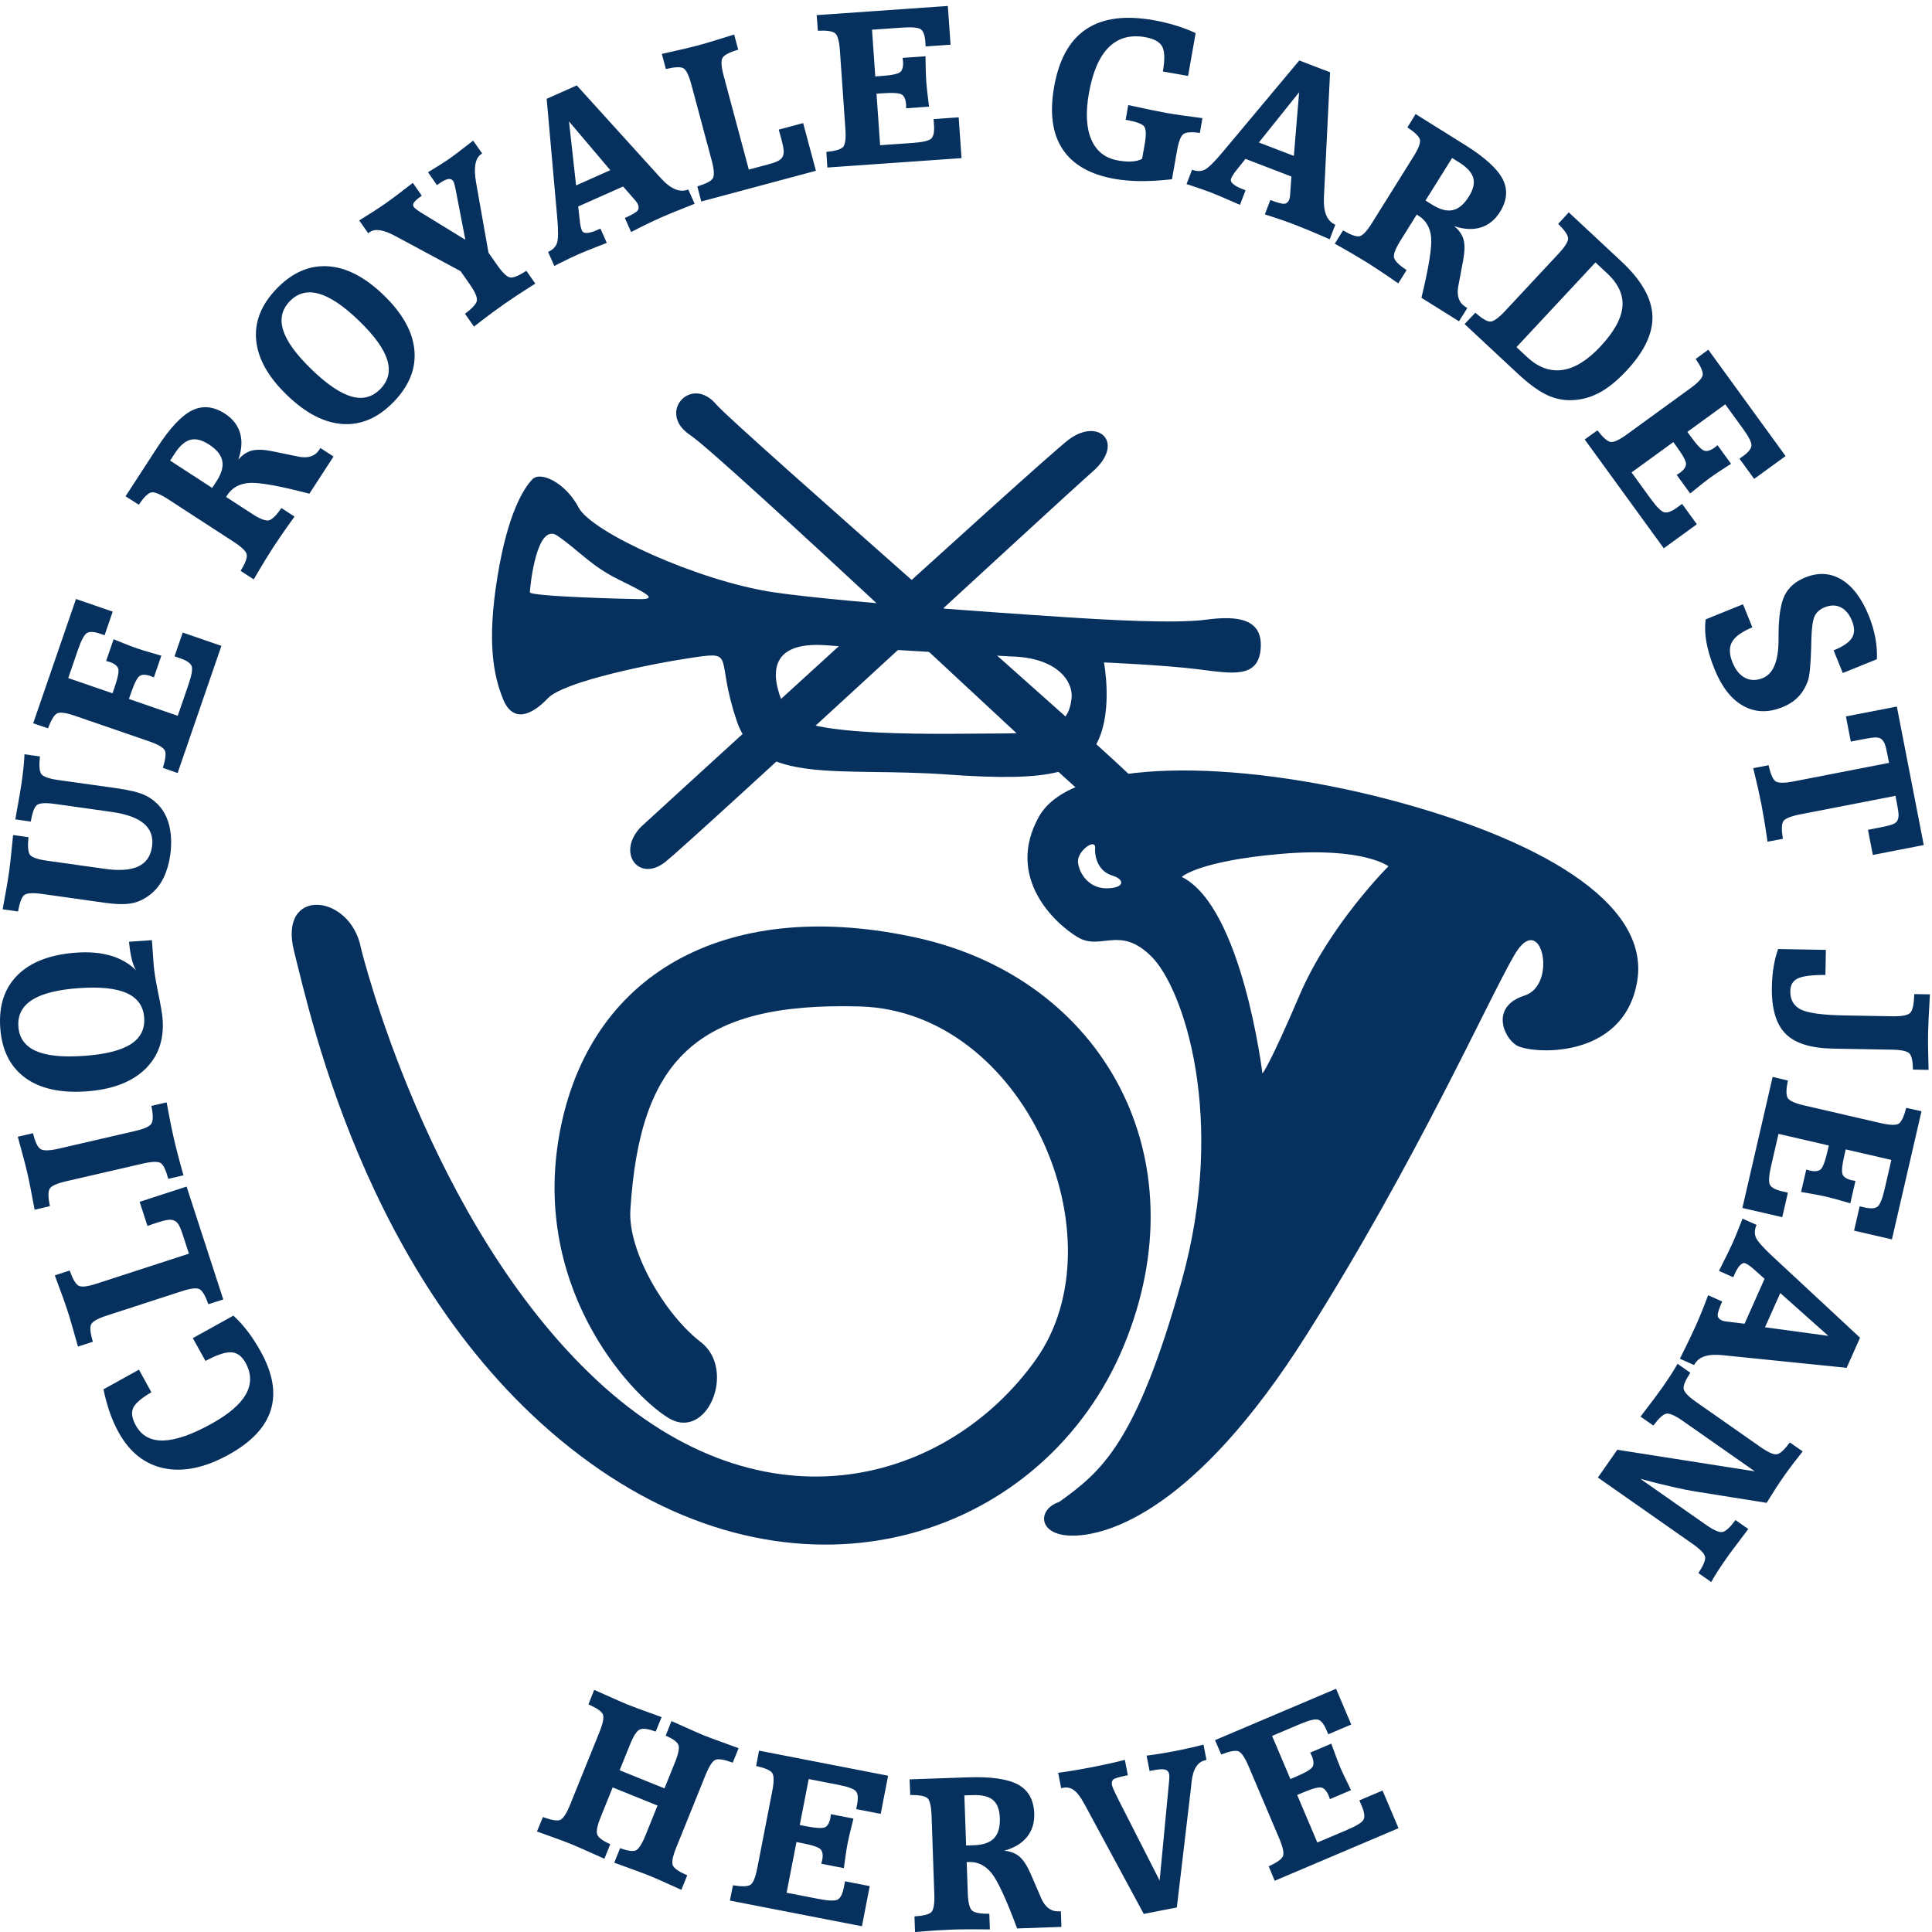
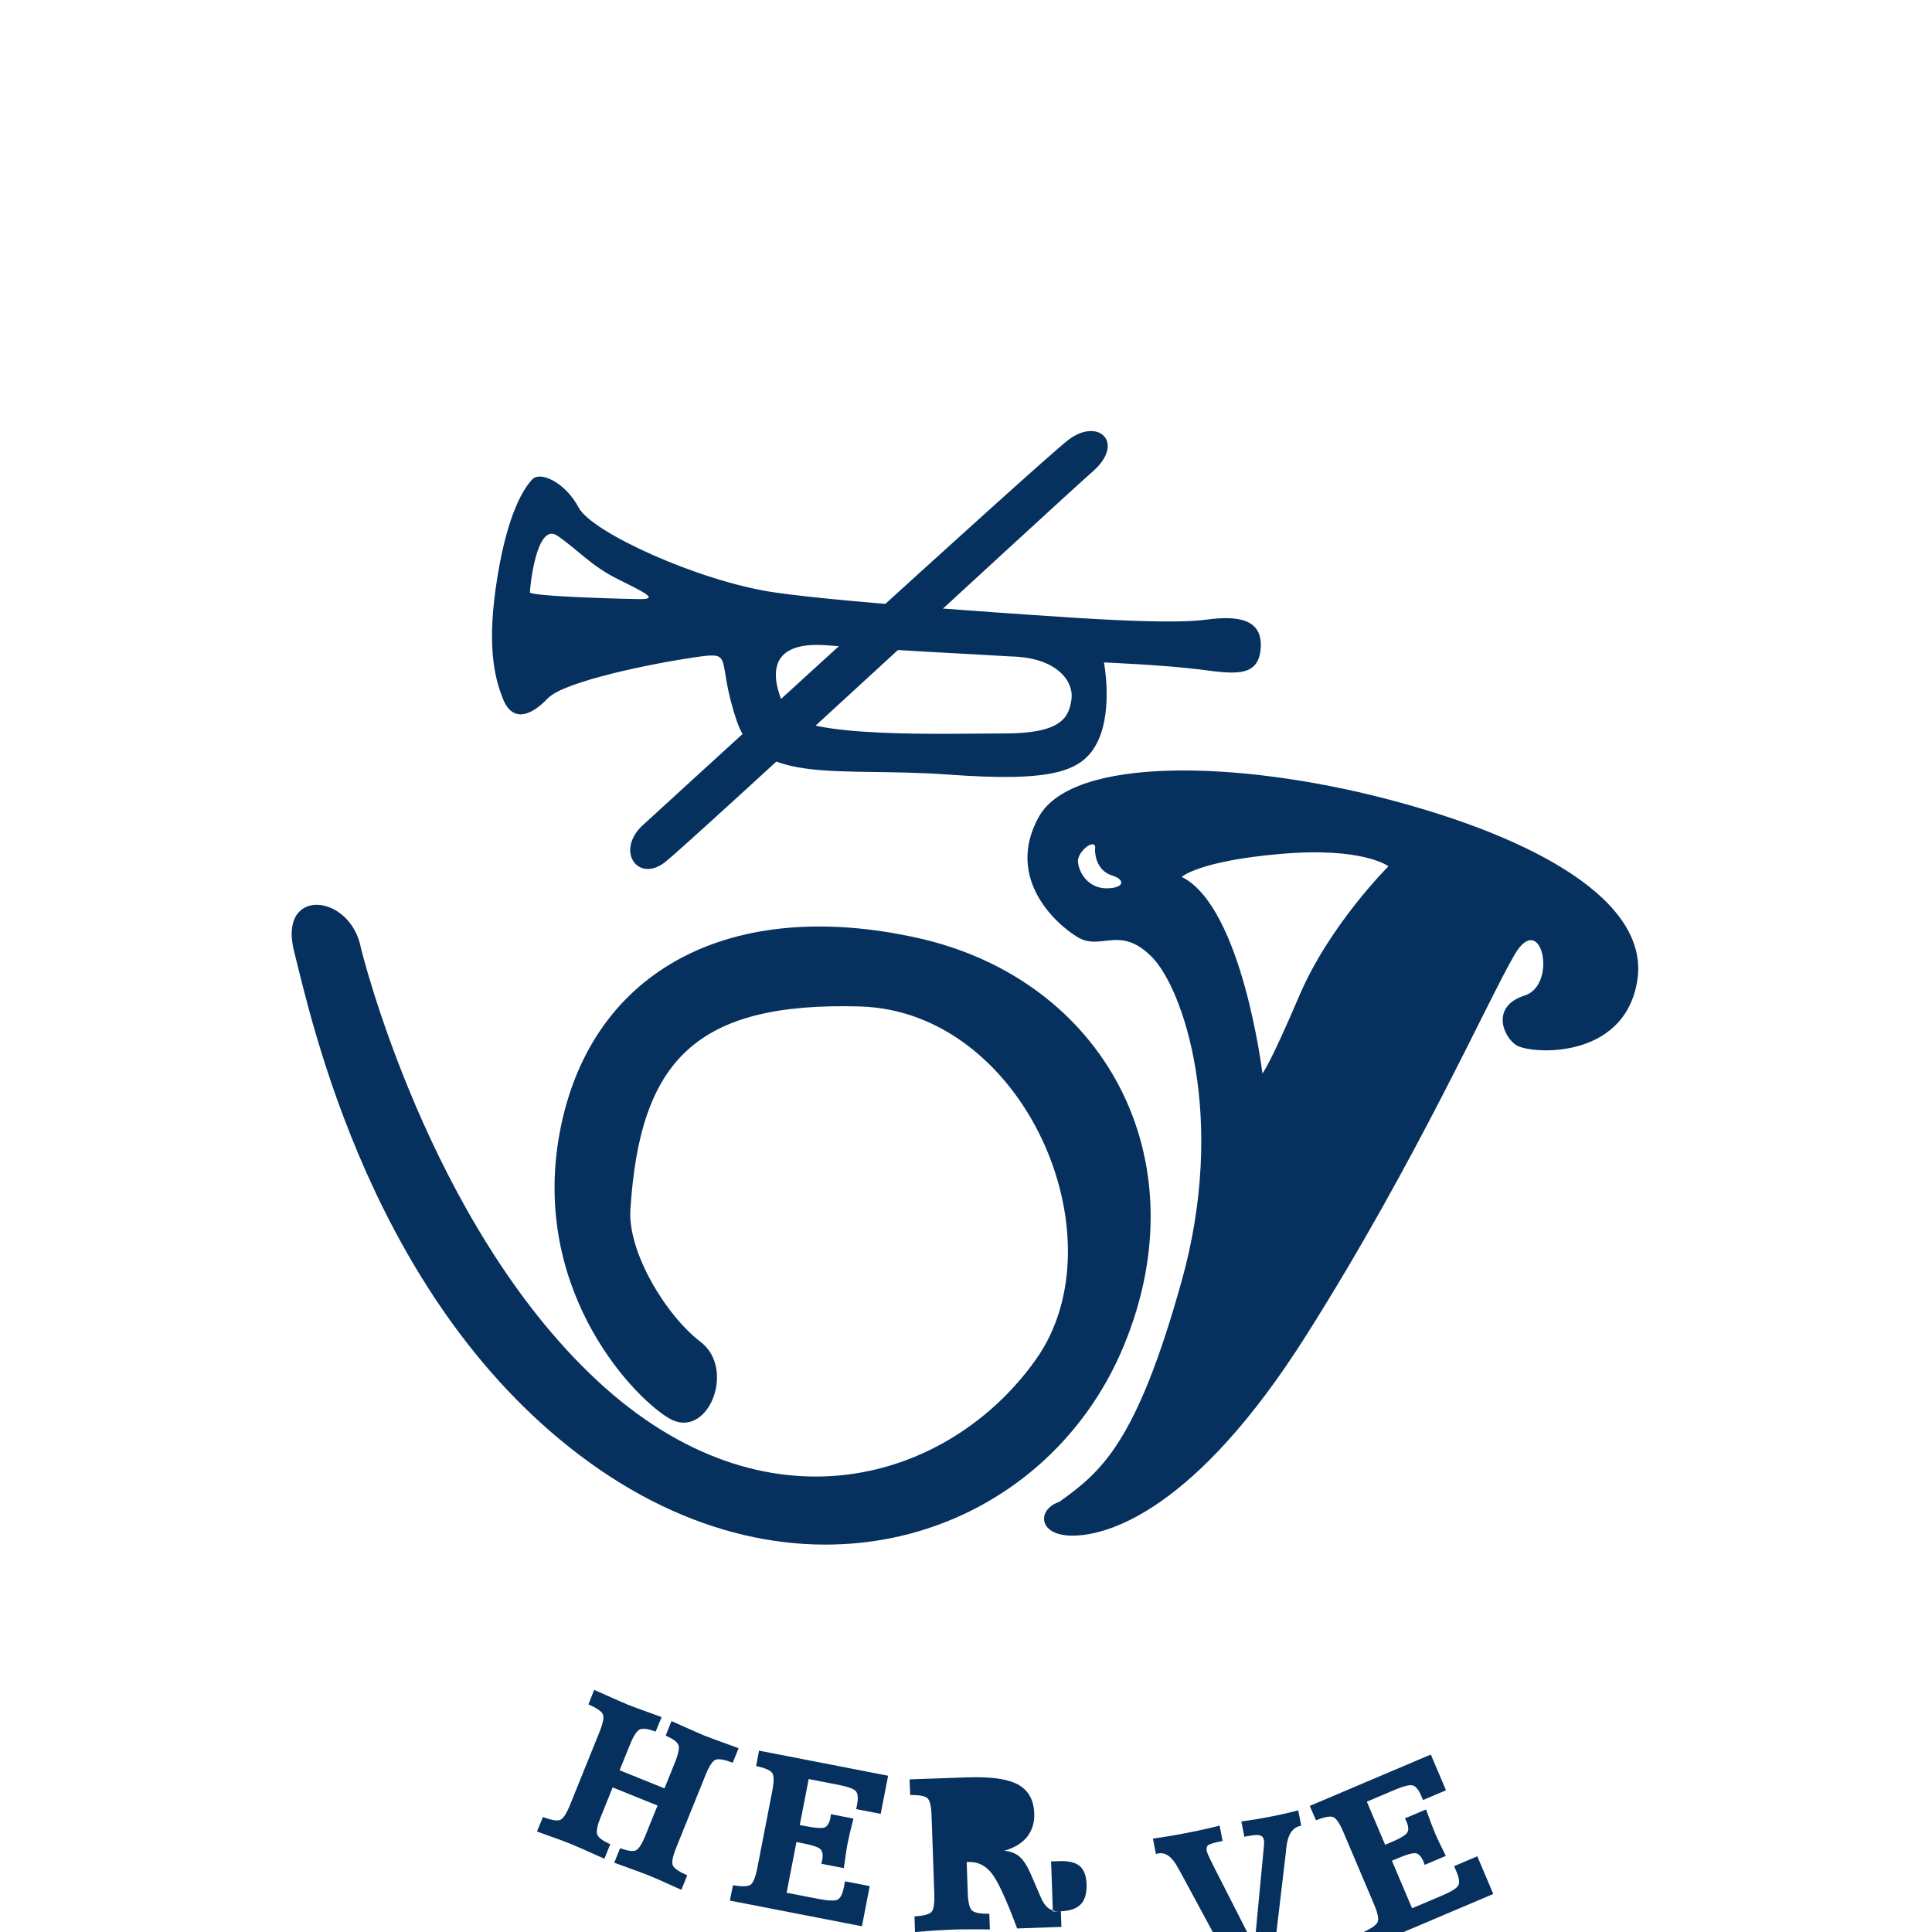
<svg xmlns="http://www.w3.org/2000/svg" xmlns:ns1="http://www.inkscape.org/namespaces/inkscape" xmlns:ns2="http://sodipodi.sourceforge.net/DTD/sodipodi-0.dtd" width="231" height="231" id="svg3286" version="1.1" ns1:version="0.48.2 r9819" ns2:docname="Nouveau document 4">
  <defs id="defs3288" />
  <ns2:namedview id="base" pagecolor="#ffffff" bordercolor="#666666" borderopacity="1.0" ns1:pageopacity="0.0" ns1:pageshadow="2" ns1:zoom="1.979899" ns1:cx="158.79479" ns1:cy="116.57054" ns1:document-units="px" ns1:current-layer="layer1" showgrid="false" ns1:window-width="1920" ns1:window-height="1028" ns1:window-x="-8" ns1:window-y="-8" ns1:window-maximized="1" />
  <g ns1:label="Calque 1" ns1:groupmode="layer" id="layer1" transform="translate(0,-821.362)">
    <path id="path3097" style="fill:#06315e;fill-opacity:1;fill-rule:evenodd;stroke:none" d="m 43.159,934.732 c 0,0 7.955,32.793 28.184,51.649 20.229,18.856 42.201,12.075 52.516,-2.473 10.314,-14.549 -1.394,-41.647 -21.032,-42.208 -19.638,-0.561 -26.333,6.459 -27.457,24.329 -0.312,4.965 4.143,12.523 8.422,15.802 4.279,3.279 0.778,11.928 -3.89,9.059 -4.668,-2.87 -16.727,-15.987 -12.837,-34.843 3.89,-18.856 20.455,-27.464 42.628,-22.545 22.173,4.919 34.005,26.234 24.67,48.779 -9.336,22.545 -37.814,32.772 -63.878,13.944 -26.064,-18.829 -33.335,-53.309 -35.319,-61.097 -1.983,-7.788 6.75,-6.969 7.994,-0.397" ns1:connector-curvature="0" />
    <path id="path3099" style="fill:#06315e;fill-opacity:1;fill-rule:evenodd;stroke:none" d="m 126.629,1000.949 c 5.023,-3.599 9.243,-6.987 14.668,-26.466 5.425,-19.479 0.201,-34.935 -3.617,-38.746 -3.818,-3.811 -6.028,-0.635 -8.841,-2.329 -2.813,-1.694 -8.64,-7.199 -4.622,-14.397 4.019,-7.199 23.71,-6.775 41.593,-2.117 17.882,4.658 31.546,12.28 29.938,21.808 -1.608,9.528 -12.86,8.681 -14.467,7.622 -1.607,-1.058 -3.014,-4.658 1.005,-5.928 4.018,-1.27 2.009,-10.375 -1.206,-4.87 -3.215,5.505 -11.654,24.56 -24.915,45.522 -13.261,20.961 -23.71,23.925 -27.929,23.925 -4.22,0 -4.22,-3.176 -1.608,-4.023 z m 14.668,-74.74 c 0,0 2.009,-1.905 11.855,-2.752 9.845,-0.847 12.859,1.482 12.859,1.482 0,0 -7.032,6.987 -10.649,15.456 -3.617,8.469 -4.42,9.316 -4.42,9.316 0,0 -2.412,-19.902 -9.645,-23.502 z m -10.371,-3.239 c 0,0.921 0.388,2.558 2.039,3.069 1.65,0.511 1.456,1.534 -0.68,1.534 -2.136,0 -3.301,-1.841 -3.398,-3.171 -0.097,-1.33 2.33,-3.069 2.039,-1.432" ns1:connector-curvature="0" />
    <path id="path3101" style="fill:#06315e;fill-opacity:1;fill-rule:evenodd;stroke:none" d="m 127.237,895.144 c 4.66,0.307 13.203,0.819 16.99,0.307 3.786,-0.512 6.795,-0.102 6.505,3.478 -0.291,3.581 -3.398,2.967 -7.476,2.455 -4.077,-0.512 -11.261,-0.819 -11.261,-0.819 0,0 1.068,5.524 -0.68,9.309 -1.748,3.785 -5.34,5.013 -18.057,4.092 -12.718,-0.921 -22.523,1.33 -25.144,-6.343 -2.622,-7.672 -0.097,-8.389 -5.048,-7.672 -4.951,0.716 -15.63,2.864 -17.572,4.91 -1.942,2.046 -4.174,2.967 -5.34,0.102 -1.165,-2.865 -1.942,-6.854 -0.679,-14.629 1.262,-7.775 3.204,-10.639 4.175,-11.662 0.971,-1.023 3.98,0.409 5.534,3.376 1.553,2.967 14.368,8.798 23.3,10.128 8.932,1.33 34.755,2.966 34.755,2.966 z m -50.677,-2.148 c -1.165,0 -13.203,-0.307 -13.203,-0.819 0,-0.512 0.776,-8.491 3.301,-6.752 2.524,1.739 3.981,3.58 7.281,5.217 3.301,1.637 4.757,2.353 2.621,2.353 z m 44.27,6.854 c 5.534,0.102 7.572,2.967 7.281,5.115 -0.291,2.148 -1.165,4.092 -7.961,4.092 -6.796,0 -24.465,0.614 -26.115,-2.66 -1.651,-3.274 -3.01,-8.491 4.854,-7.877 7.864,0.614 17.184,1.023 21.941,1.33" ns1:connector-curvature="0" />
    <path id="path3103" style="fill:#06315e;fill-opacity:1;fill-rule:evenodd;stroke:none" d="m 76.657,920.208 c 0,0 47.473,-43.477 51.065,-46.239 3.592,-2.762 6.892,0.307 2.912,3.785 -3.981,3.478 -47.861,44.092 -51.065,46.649 -3.204,2.558 -5.922,-1.125 -2.912,-4.194" ns1:connector-curvature="0" />
-     <path id="path3105" style="fill:#06315e;fill-opacity:1;fill-rule:evenodd;stroke:none" d="m 85.686,869.774 c 3.107,3.376 47.473,41.943 50.677,45.523 3.204,3.58 -4.369,2.864 -6.699,1.125 -2.33,-1.739 -43.201,-40.409 -47.182,-43.068 -3.981,-2.66 0.194,-7.263 3.204,-3.58" ns1:connector-curvature="0" />
-     <path id="path3107" style="fill:#06315e;fill-opacity:1;fill-rule:nonzero;stroke:none" d="m 12.373,987.476 4.241,-2.351 1.485,2.706 c -1.2,0.694 -1.924,1.319 -2.175,1.875 -0.251,0.557 -0.146,1.256 0.319,2.095 0.683,1.233 1.777,1.831 3.277,1.795 1.5,-0.035 3.418,-0.701 5.763,-2 2.068,-1.146 3.445,-2.327 4.124,-3.543 0.68,-1.217 0.662,-2.469 -0.054,-3.761 -0.439,-0.791 -1.008,-1.203 -1.711,-1.241 -0.703,-0.037 -1.728,0.307 -3.074,1.034 l -1.513,-2.73 4.849,-2.688 c 0.587,0.53 1.151,1.153 1.704,1.872 0.548,0.72 1.071,1.528 1.571,2.43 1.435,2.589 1.836,4.91 1.202,6.97 -0.635,2.056 -2.304,3.836 -5.004,5.332 -2.834,1.571 -5.413,2.122 -7.726,1.652 -2.317,-0.468 -4.141,-1.903 -5.473,-4.306 -0.401,-0.724 -0.75,-1.516 -1.052,-2.378 -0.301,-0.862 -0.551,-1.782 -0.752,-2.762 z m 5.257,-19.541 -0.934,-2.875 5.614,-1.824 4.386,13.499 -1.782,0.566 c -0.349,-0.985 -0.694,-1.578 -1.031,-1.785 -0.34,-0.202 -1.069,-0.122 -2.186,0.242 l -8.914,2.896 c -1.109,0.36 -1.741,0.722 -1.899,1.081 -0.153,0.358 -0.082,1.044 0.216,2.055 l -1.778,0.578 c -0.297,-1.064 -0.544,-1.93 -0.738,-2.604 -0.195,-0.673 -0.368,-1.238 -0.516,-1.694 -0.147,-0.452 -0.337,-1.007 -0.576,-1.666 -0.239,-0.659 -0.549,-1.509 -0.938,-2.553 l 1.778,-0.578 c 0.355,1.001 0.703,1.602 1.048,1.807 0.34,0.202 1.065,0.123 2.165,-0.235 l 11.042,-3.588 -0.731,-2.249 c -0.189,-0.581 -0.355,-0.987 -0.497,-1.213 -0.137,-0.224 -0.306,-0.383 -0.498,-0.477 -0.195,-0.102 -0.446,-0.136 -0.75,-0.104 -0.307,0.033 -0.751,0.146 -1.341,0.337 -0.297,0.097 -0.522,0.174 -0.68,0.23 -0.158,0.056 -0.314,0.106 -0.46,0.154 z m 4.307,-6.044 -1.822,0.42 c -0.262,-1.011 -0.554,-1.632 -0.872,-1.868 -0.321,-0.231 -1.054,-0.214 -2.199,0.05 l -9.132,2.108 c -1.136,0.262 -1.798,0.567 -1.986,0.912 -0.184,0.343 -0.173,1.034 0.036,2.066 l -1.822,0.421 c -0.203,-1.086 -0.374,-1.97 -0.508,-2.658 -0.135,-0.688 -0.259,-1.265 -0.367,-1.737 -0.106,-0.459 -0.247,-1.028 -0.427,-1.705 -0.18,-0.677 -0.416,-1.551 -0.712,-2.624 l 1.822,-0.421 c 0.242,1.007 0.53,1.633 0.869,1.874 0.333,0.241 1.068,0.233 2.194,-0.027 l 9.133,-2.109 c 1.127,-0.26 1.788,-0.569 1.983,-0.924 0.191,-0.353 0.184,-1.048 -0.025,-2.081 l 1.822,-0.421 c 0.206,1.142 0.382,2.047 0.515,2.709 0.134,0.662 0.254,1.223 0.36,1.682 0.111,0.48 0.253,1.053 0.427,1.723 0.174,0.67 0.408,1.54 0.713,2.611 z m -3.574,-25.302 c 0.06,0.86 0.245,2.03 0.554,3.511 0.309,1.481 0.485,2.533 0.529,3.155 0.173,2.478 -0.547,4.478 -2.156,5.999 -1.609,1.522 -3.937,2.386 -6.979,2.599 -3.107,0.217 -5.553,-0.331 -7.332,-1.649 -1.78,-1.319 -2.764,-3.301 -2.95,-5.957 -0.186,-2.651 0.513,-4.761 2.092,-6.318 1.578,-1.562 3.923,-2.449 7.03,-2.667 1.545,-0.108 2.913,0.018 4.111,0.372 1.198,0.359 2.197,0.936 2.991,1.736 -0.208,-0.368 -0.38,-0.829 -0.513,-1.386 -0.137,-0.552 -0.24,-1.23 -0.314,-2.021 l 2.739,-0.192 0.197,2.817 z m -8.915,2.918 c -2.535,0.177 -4.401,0.644 -5.6,1.405 -1.194,0.761 -1.746,1.825 -1.651,3.184 0.095,1.364 0.785,2.337 2.074,2.916 1.284,0.579 3.2,0.777 5.744,0.599 2.554,-0.178 4.419,-0.641 5.601,-1.388 1.177,-0.746 1.72,-1.806 1.624,-3.178 -0.096,-1.368 -0.781,-2.346 -2.061,-2.929 -1.279,-0.583 -3.187,-0.786 -5.731,-0.608 z m -7.616,-20.173 c 0.254,-1.405 0.428,-2.405 0.53,-3.004 0.103,-0.599 0.179,-1.068 0.227,-1.413 0.101,-0.715 0.179,-1.343 0.232,-1.884 0.053,-0.542 0.09,-1.038 0.105,-1.486 l 1.851,0.26 c -0.12,1.055 -0.071,1.748 0.15,2.083 0.217,0.331 0.903,0.577 2.048,0.738 l 6.954,0.977 c 1.533,0.215 2.666,0.495 3.395,0.833 0.729,0.343 1.357,0.834 1.883,1.478 0.533,0.662 0.899,1.481 1.095,2.461 0.197,0.976 0.216,2.05 0.052,3.215 -0.143,1.017 -0.407,1.919 -0.784,2.698 -0.382,0.778 -0.867,1.413 -1.449,1.902 -0.71,0.595 -1.461,0.978 -2.257,1.149 -0.797,0.175 -1.906,0.161 -3.319,-0.037 l -7.485,-1.052 c -1.155,-0.162 -1.882,-0.114 -2.182,0.144 -0.296,0.263 -0.537,0.91 -0.721,1.948 l -1.838,-0.258 c 0.201,-1.095 0.359,-1.986 0.48,-2.677 0.121,-0.691 0.212,-1.274 0.279,-1.749 0.066,-0.471 0.139,-1.052 0.213,-1.75 0.074,-0.697 0.168,-1.597 0.276,-2.705 l 1.838,0.258 c -0.11,1.048 -0.056,1.737 0.156,2.071 0.217,0.331 0.903,0.577 2.057,0.739 l 6.926,0.974 c 1.736,0.244 3.063,0.148 3.996,-0.292 0.933,-0.439 1.477,-1.228 1.638,-2.372 0.16,-1.14 -0.159,-2.055 -0.962,-2.738 -0.798,-0.687 -2.093,-1.156 -3.88,-1.407 l -6.765,-0.951 c -1.145,-0.161 -1.872,-0.113 -2.172,0.145 -0.305,0.262 -0.543,0.914 -0.718,1.962 l -1.852,-0.261 z m 19.036,-19.495 0.98,-2.846 4.625,1.592 -5.236,15.207 -1.764,-0.621 c 0.314,-0.997 0.395,-1.678 0.251,-2.047 -0.15,-0.366 -0.781,-0.741 -1.892,-1.123 l -8.861,-3.051 c -1.102,-0.38 -1.825,-0.471 -2.167,-0.279 -0.338,0.194 -0.694,0.785 -1.064,1.771 l -1.772,-0.597 5.119,-14.866 4.391,1.512 -0.972,2.822 -0.529,-0.182 c -0.714,-0.246 -1.236,-0.278 -1.56,-0.097 -0.329,0.183 -0.696,0.861 -1.101,2.037 l -1.158,3.364 5.295,1.823 0.231,-0.67 c 0.413,-1.2 0.563,-1.966 0.449,-2.293 -0.113,-0.331 -0.461,-0.594 -1.048,-0.796 -0.026,-0.009 -0.085,-0.025 -0.18,-0.049 -0.091,-0.022 -0.163,-0.042 -0.216,-0.061 l 0.894,-2.597 c 0.759,0.315 1.35,0.55 1.763,0.71 0.418,0.162 0.767,0.292 1.05,0.389 0.295,0.102 0.669,0.221 1.121,0.354 0.456,0.135 1.048,0.307 1.776,0.513 l -0.894,2.597 c -0.062,-0.021 -0.131,-0.049 -0.216,-0.088 -0.081,-0.037 -0.141,-0.062 -0.177,-0.074 -0.578,-0.199 -1.01,-0.204 -1.302,-0.013 -0.291,0.187 -0.644,0.883 -1.058,2.083 l -0.231,0.671 5.838,2.01 1.259,-3.658 c 0.41,-1.192 0.542,-1.96 0.39,-2.308 -0.153,-0.344 -0.592,-0.644 -1.324,-0.896 l -0.709,-0.244 z m 17.443,-24.91 1.568,1.018 -2.886,4.444 c -3.633,-0.946 -6.036,-1.373 -7.204,-1.286 -1.168,0.087 -2.04,0.574 -2.619,1.464 l -0.136,0.21 3.093,2.009 c 0.97,0.63 1.651,0.89 2.042,0.785 0.387,-0.108 0.883,-0.597 1.479,-1.465 l 1.568,1.018 c -0.678,0.942 -1.208,1.697 -1.591,2.253 -0.383,0.556 -0.703,1.032 -0.96,1.427 -0.268,0.413 -0.582,0.913 -0.943,1.504 -0.361,0.591 -0.824,1.363 -1.383,2.327 l -1.568,-1.018 c 0.545,-0.891 0.789,-1.533 0.738,-1.925 -0.057,-0.392 -0.578,-0.907 -1.564,-1.547 l -7.86,-5.104 c -0.978,-0.635 -1.657,-0.899 -2.036,-0.795 -0.374,0.106 -0.864,0.593 -1.46,1.461 l -1.575,-1.008 3.786,-5.829 c 1.519,-2.34 2.907,-3.817 4.168,-4.441 1.263,-0.618 2.573,-0.486 3.93,0.395 0.935,0.607 1.534,1.381 1.81,2.324 0.27,0.945 0.201,2.003 -0.216,3.176 0.481,-0.569 1.016,-0.93 1.614,-1.089 0.596,-0.155 1.413,-0.13 2.451,0.078 l 3.002,0.618 0.072,0.017 c 1.182,0.251 2.034,-0.025 2.557,-0.831 l 0.122,-0.189 z m -12.938,4.771 0.522,-0.805 c 0.601,-0.926 0.826,-1.742 0.677,-2.446 -0.149,-0.704 -0.675,-1.35 -1.578,-1.936 -0.841,-0.546 -1.581,-0.733 -2.229,-0.566 -0.65,0.17 -1.277,0.725 -1.887,1.665 l -0.534,0.823 5.029,3.266 z m 17.536,-20 c -1.828,-1.765 -3.423,-2.839 -4.791,-3.222 -1.365,-0.379 -2.525,-0.077 -3.472,0.903 -0.95,0.984 -1.211,2.148 -0.779,3.492 0.429,1.341 1.564,2.898 3.399,4.67 1.841,1.778 3.433,2.855 4.779,3.233 1.342,0.375 2.493,0.07 3.448,-0.92 0.953,-0.986 1.221,-2.15 0.798,-3.491 -0.423,-1.341 -1.548,-2.894 -3.383,-4.666 z m -8.598,8.903 c -2.241,-2.164 -3.47,-4.348 -3.68,-6.553 -0.211,-2.205 0.603,-4.263 2.453,-6.178 1.846,-1.912 3.881,-2.804 6.095,-2.673 2.216,0.128 4.445,1.277 6.686,3.441 2.247,2.17 3.476,4.36 3.682,6.571 0.208,2.208 -0.613,4.272 -2.459,6.184 -1.849,1.915 -3.878,2.801 -6.088,2.667 -2.211,-0.134 -4.44,-1.289 -6.687,-3.459 z m 24.095,-17.033 1.027,1.467 c 0.674,0.963 1.208,1.466 1.601,1.509 0.394,0.037 1.027,-0.229 1.899,-0.805 l 1.073,1.532 c -0.982,0.619 -1.751,1.118 -2.312,1.488 -0.564,0.372 -1.038,0.693 -1.431,0.968 -0.39,0.273 -0.861,0.614 -1.414,1.024 -0.553,0.41 -1.278,0.958 -2.178,1.657 l -1.073,-1.532 c 0.847,-0.627 1.317,-1.139 1.412,-1.529 0.092,-0.394 -0.192,-1.067 -0.855,-2.014 l -1.089,-1.555 -7.289,-3.924 c -0.098,-0.051 -0.234,-0.127 -0.415,-0.222 -1.451,-0.799 -2.492,-0.976 -3.122,-0.535 l -0.216,0.151 -1.073,-1.532 c 0.691,-0.427 1.287,-0.804 1.791,-1.129 0.504,-0.324 0.94,-0.619 1.312,-0.879 0.407,-0.284 0.878,-0.626 1.404,-1.023 0.525,-0.397 1.161,-0.881 1.903,-1.458 l 1.072,1.532 c -0.476,0.333 -0.783,0.6 -0.922,0.793 -0.139,0.2 -0.156,0.377 -0.046,0.533 0.158,0.226 0.61,0.552 1.358,0.985 0.264,0.162 0.469,0.286 0.61,0.375 l 4.205,2.578 -1.127,-5.837 c -0.01,-0.044 -0.028,-0.128 -0.048,-0.245 -0.101,-0.499 -0.187,-0.808 -0.273,-0.93 -0.145,-0.207 -0.352,-0.288 -0.618,-0.239 -0.265,0.043 -0.638,0.236 -1.121,0.574 l -0.205,0.144 -1.072,-1.532 c 0.597,-0.361 1.11,-0.68 1.534,-0.948 0.424,-0.268 0.794,-0.517 1.114,-0.741 0.466,-0.326 1.013,-0.738 1.636,-1.231 0.623,-0.487 0.996,-0.777 1.117,-0.862 l 1.073,1.532 -0.143,0.1 c -0.699,0.489 -0.891,1.637 -0.571,3.434 0.039,0.217 0.072,0.383 0.086,0.492 l 1.386,7.835 z m 10.473,-8.038 4.093,-1.822 -4.938,-5.83 0.846,7.652 z m -2.598,9.635 -0.749,-1.683 c 0.539,-0.24 0.892,-0.586 1.058,-1.038 0.164,-0.456 0.178,-1.458 0.041,-3.009 l -1.268,-14.258 3.599,-1.603 9.986,11.019 0.027,0.029 c 1.206,1.341 2.309,1.805 3.318,1.397 l 0.76,1.708 c -1.12,0.438 -1.983,0.786 -2.588,1.035 -0.605,0.249 -1.098,0.458 -1.478,0.627 -0.524,0.233 -1.071,0.487 -1.647,0.769 -0.573,0.28 -1.199,0.595 -1.879,0.949 l -0.749,-1.683 c 0.842,-0.374 1.344,-0.665 1.51,-0.876 0.164,-0.206 0.176,-0.472 0.03,-0.8 -0.028,-0.064 -0.078,-0.144 -0.145,-0.231 -0.065,-0.093 -0.172,-0.219 -0.319,-0.384 l -1.284,-1.475 -5.372,2.392 0.214,1.921 c 0.025,0.203 0.06,0.387 0.103,0.556 0.047,0.168 0.09,0.307 0.138,0.413 0.089,0.2 0.293,0.293 0.606,0.276 0.315,-0.013 0.733,-0.138 1.245,-0.366 l 0.353,-0.157 0.76,1.708 c -1.031,0.398 -1.797,0.703 -2.309,0.91 -0.512,0.208 -0.915,0.377 -1.21,0.508 -0.492,0.219 -1.28,0.601 -2.365,1.14 -0.171,0.086 -0.302,0.155 -0.388,0.203 z m 26.828,-16.305 2.92,-0.782 1.528,5.702 -13.71,3.674 -0.471,-1.809 c 1.001,-0.298 1.612,-0.611 1.837,-0.936 0.219,-0.329 0.177,-1.061 -0.127,-2.196 l -2.426,-9.053 c -0.302,-1.126 -0.63,-1.776 -0.981,-1.953 -0.349,-0.172 -1.038,-0.137 -2.063,0.108 l -0.484,-1.806 c 1.079,-0.241 1.956,-0.442 2.639,-0.601 0.682,-0.159 1.255,-0.303 1.718,-0.427 0.46,-0.123 1.023,-0.283 1.694,-0.487 0.671,-0.204 1.536,-0.469 2.598,-0.803 l 0.484,1.806 c -1.018,0.302 -1.637,0.617 -1.859,0.952 -0.219,0.329 -0.179,1.057 0.121,2.174 l 3.005,11.214 2.284,-0.612 c 0.591,-0.158 1.004,-0.303 1.238,-0.433 0.23,-0.124 0.398,-0.285 0.502,-0.472 0.112,-0.19 0.159,-0.439 0.143,-0.744 -0.017,-0.309 -0.107,-0.758 -0.267,-1.357 -0.081,-0.301 -0.147,-0.53 -0.194,-0.691 -0.048,-0.161 -0.09,-0.319 -0.13,-0.467 z m 18.512,-1.261 3.003,-0.21 0.341,4.879 -16.044,1.122 -0.118,-1.866 c 1.04,-0.101 1.699,-0.292 1.982,-0.569 0.278,-0.281 0.376,-1.008 0.294,-2.18 l -0.654,-9.35 c -0.081,-1.163 -0.28,-1.864 -0.59,-2.104 -0.31,-0.236 -0.994,-0.333 -2.046,-0.287 l -0.143,-1.865 15.684,-1.097 0.324,4.633 -2.978,0.208 -0.039,-0.558 c -0.052,-0.754 -0.228,-1.246 -0.52,-1.474 -0.297,-0.231 -1.064,-0.304 -2.305,-0.217 l -3.549,0.248 0.391,5.586 0.707,-0.05 c 1.266,-0.088 2.03,-0.249 2.286,-0.482 0.261,-0.233 0.367,-0.656 0.324,-1.276 -10e-4,-0.028 -0.01,-0.088 -0.025,-0.185 -0.015,-0.092 -0.025,-0.167 -0.029,-0.223 l 2.741,-0.192 c 0.006,0.822 0.021,1.457 0.035,1.9 0.014,0.448 0.032,0.82 0.053,1.118 0.022,0.312 0.058,0.702 0.112,1.17 0.054,0.473 0.127,1.085 0.222,1.835 l -2.74,0.192 c -0.005,-0.065 -0.006,-0.14 -0.004,-0.234 0.002,-0.089 0.002,-0.154 -2.5e-4,-0.192 -0.043,-0.61 -0.207,-1.01 -0.497,-1.204 -0.286,-0.195 -1.065,-0.248 -2.331,-0.16 l -0.708,0.05 0.431,6.158 3.859,-0.27 c 1.258,-0.088 2.016,-0.267 2.278,-0.543 0.257,-0.275 0.361,-0.796 0.307,-1.569 l -0.052,-0.749 z m 23.276,-1.678 c 1.29,0.284 2.268,0.49 2.938,0.627 0.674,0.138 1.22,0.243 1.647,0.319 0.535,0.094 1.151,0.193 1.846,0.292 0.694,0.099 1.507,0.209 2.439,0.326 l -0.298,1.765 c -0.956,-0.131 -1.601,-0.092 -1.935,0.118 -0.334,0.206 -0.604,0.878 -0.803,2.008 l -0.602,3.417 c -1.399,0.16 -2.654,0.232 -3.76,0.223 -1.105,-0.011 -2.134,-0.097 -3.091,-0.266 -2.931,-0.517 -5.008,-1.702 -6.232,-3.556 -1.222,-1.849 -1.559,-4.337 -1.008,-7.46 0.576,-3.265 1.851,-5.559 3.821,-6.878 1.971,-1.324 4.652,-1.685 8.043,-1.087 0.903,0.159 1.78,0.366 2.623,0.624 0.843,0.253 1.655,0.562 2.433,0.921 l -0.904,5.125 -3.015,-0.531 c 0.25,-1.419 0.227,-2.408 -0.075,-2.973 -0.3,-0.569 -0.98,-0.945 -2.042,-1.132 -1.781,-0.314 -3.237,0.092 -4.362,1.219 -1.131,1.131 -1.919,2.962 -2.367,5.501 -0.406,2.305 -0.306,4.156 0.299,5.541 0.604,1.389 1.666,2.216 3.175,2.482 0.644,0.114 1.206,0.156 1.681,0.121 0.479,-0.029 0.883,-0.138 1.208,-0.318 l 0.316,-1.791 c 0.197,-1.115 0.161,-1.818 -0.102,-2.115 -0.262,-0.297 -0.989,-0.548 -2.181,-0.759 l 0.311,-1.764 z m 15.621,4.475 4.182,1.605 0.631,-7.614 -4.813,6.009 z m -8.65,4.976 0.66,-1.72 c 0.551,0.211 1.045,0.216 1.482,0.015 0.438,-0.206 1.157,-0.905 2.156,-2.099 l 9.185,-10.979 3.679,1.412 -0.731,14.853 -10e-4,0.039 c -0.096,1.801 0.357,2.909 1.358,3.333 l -0.67,1.746 c -1.102,-0.483 -1.958,-0.847 -2.562,-1.098 -0.604,-0.252 -1.1,-0.452 -1.489,-0.601 -0.535,-0.205 -1.101,-0.413 -1.708,-0.621 -0.603,-0.207 -1.268,-0.427 -1.999,-0.657 l 0.66,-1.72 c 0.861,0.33 1.421,0.48 1.688,0.448 0.262,-0.03 0.458,-0.209 0.586,-0.544 0.025,-0.065 0.046,-0.157 0.061,-0.267 0.021,-0.112 0.034,-0.276 0.046,-0.497 l 0.135,-1.951 -5.49,-2.107 -1.207,1.51 c -0.126,0.162 -0.23,0.316 -0.32,0.467 -0.086,0.152 -0.153,0.281 -0.195,0.39 -0.079,0.205 3.8e-4,0.414 0.234,0.624 0.232,0.214 0.616,0.421 1.139,0.622 l 0.36,0.138 -0.67,1.746 c -1.01,-0.448 -1.768,-0.773 -2.276,-0.989 -0.508,-0.215 -0.913,-0.381 -1.215,-0.496 -0.503,-0.194 -1.33,-0.481 -2.478,-0.866 -0.182,-0.06 -0.324,-0.104 -0.418,-0.131 z m 33.57,14.819 -0.991,1.586 -4.494,-2.808 c 0.883,-3.649 1.268,-6.059 1.16,-7.226 -0.107,-1.166 -0.609,-2.03 -1.509,-2.592 l -0.213,-0.133 -1.954,3.128 c -0.613,0.981 -0.861,1.667 -0.749,2.056 0.115,0.385 0.612,0.872 1.49,1.454 l -0.991,1.586 c -0.954,-0.662 -1.718,-1.178 -2.28,-1.551 -0.563,-0.373 -1.044,-0.685 -1.444,-0.935 -0.417,-0.261 -0.923,-0.566 -1.52,-0.917 -0.597,-0.351 -1.378,-0.8 -2.351,-1.343 l 0.991,-1.586 c 0.9,0.53 1.546,0.763 1.938,0.705 0.391,-0.064 0.897,-0.594 1.52,-1.591 l 4.967,-7.948 c 0.617,-0.989 0.87,-1.673 0.759,-2.049 -0.113,-0.373 -0.608,-0.853 -1.487,-1.435 l 0.98,-1.592 5.895,3.683 c 2.366,1.478 3.868,2.84 4.513,4.09 0.639,1.252 0.53,2.564 -0.327,3.936 -0.59,0.945 -1.354,1.557 -2.293,1.85 -0.94,0.287 -1.999,0.235 -3.179,-0.161 0.577,0.471 0.948,0.999 1.117,1.594 0.165,0.593 0.155,1.411 -0.036,2.452 l -0.565,3.012 -0.016,0.073 c -0.231,1.187 0.061,2.034 0.875,2.543 l 0.191,0.119 z m -4.996,-12.853 0.814,0.508 c 0.936,0.585 1.756,0.795 2.458,0.634 0.702,-0.161 1.338,-0.698 1.909,-1.612 0.531,-0.85 0.705,-1.594 0.527,-2.238 -0.182,-0.647 -0.747,-1.264 -1.698,-1.858 l -0.832,-0.52 -3.178,5.085 z m 10.877,17.529 1.254,1.17 c 1.341,1.251 2.751,1.769 4.236,1.559 1.481,-0.212 2.999,-1.149 4.551,-2.813 1.615,-1.732 2.491,-3.307 2.624,-4.726 0.133,-1.419 -0.476,-2.758 -1.821,-4.012 l -1.4,-1.306 -9.445,10.128 z m -6.206,-2.759 1.284,-1.359 c 0.783,0.692 1.373,1.044 1.768,1.062 0.396,0.011 0.994,-0.412 1.796,-1.271 l 6.392,-6.854 c 0.795,-0.853 1.173,-1.476 1.137,-1.867 -0.039,-0.387 -0.434,-0.954 -1.185,-1.692 l 1.266,-1.376 6.285,5.861 c 2.379,2.218 3.615,4.372 3.713,6.459 0.098,2.093 -0.933,4.294 -3.095,6.613 -1.142,1.224 -2.257,2.122 -3.344,2.683 -1.086,0.562 -2.226,0.844 -3.429,0.845 -0.999,-3.7e-4 -1.978,-0.238 -2.93,-0.718 -0.955,-0.477 -2.078,-1.32 -3.37,-2.525 l -6.285,-5.861 z m 26.005,21.5 1.77,2.435 -3.957,2.875 -9.454,-13.012 1.52,-1.089 c 0.636,0.828 1.148,1.286 1.532,1.379 0.386,0.087 1.054,-0.214 2.005,-0.905 l 7.582,-5.509 c 0.943,-0.685 1.433,-1.225 1.472,-1.615 0.035,-0.388 -0.244,-1.019 -0.841,-1.887 l 1.506,-1.109 9.241,12.72 -3.757,2.73 -1.754,-2.415 0.453,-0.329 c 0.611,-0.444 0.936,-0.853 0.974,-1.222 0.039,-0.375 -0.306,-1.064 -1.038,-2.07 l -2.091,-2.878 -4.53,3.291 0.417,0.574 c 0.746,1.027 1.287,1.589 1.62,1.683 0.336,0.097 0.751,-0.036 1.253,-0.402 0.023,-0.016 0.069,-0.055 0.144,-0.12 0.07,-0.062 0.128,-0.109 0.173,-0.142 l 1.615,2.223 c -0.694,0.441 -1.225,0.79 -1.593,1.036 -0.372,0.249 -0.678,0.462 -0.92,0.637 -0.253,0.184 -0.565,0.421 -0.933,0.715 -0.372,0.297 -0.853,0.682 -1.439,1.161 l -1.615,-2.222 c 0.053,-0.039 0.116,-0.079 0.197,-0.127 0.076,-0.045 0.131,-0.08 0.162,-0.102 0.494,-0.359 0.746,-0.71 0.758,-1.059 0.013,-0.346 -0.354,-1.034 -1.1,-2.061 l -0.417,-0.574 -4.994,3.629 2.273,3.13 c 0.742,1.02 1.295,1.568 1.667,1.644 0.37,0.072 0.867,-0.116 1.494,-0.571 l 0.607,-0.441 z m 2.826,13.805 4.461,-1.803 1.113,2.756 c -1.26,0.528 -2.07,1.112 -2.43,1.752 -0.359,0.644 -0.34,1.461 0.06,2.453 0.36,0.89 0.859,1.503 1.501,1.835 0.642,0.331 1.345,0.341 2.114,0.03 1.258,-0.508 1.888,-2.036 1.888,-4.587 -0.002,-0.292 7.5e-4,-0.522 0.005,-0.685 0.011,-2.125 0.258,-3.667 0.732,-4.623 0.474,-0.956 1.288,-1.665 2.443,-2.132 1.574,-0.636 3.021,-0.552 4.356,0.251 1.331,0.804 2.418,2.251 3.263,4.342 0.358,0.886 0.613,1.754 0.773,2.61 0.158,0.852 0.221,1.705 0.189,2.57 l -4.081,1.649 -1.095,-2.708 c 1.124,-0.454 1.854,-0.951 2.188,-1.493 0.339,-0.544 0.341,-1.223 0.011,-2.038 -0.32,-0.791 -0.77,-1.333 -1.347,-1.617 -0.577,-0.284 -1.212,-0.288 -1.905,-0.009 -0.575,0.233 -0.974,0.577 -1.202,1.031 -0.229,0.454 -0.366,1.398 -0.407,2.825 -0.002,0.207 -0.011,0.495 -0.017,0.868 -0.059,2.167 -0.194,3.541 -0.411,4.123 -0.283,0.755 -0.666,1.387 -1.154,1.886 -0.485,0.503 -1.112,0.907 -1.881,1.218 -1.703,0.689 -3.269,0.634 -4.693,-0.164 -1.422,-0.795 -2.563,-2.262 -3.424,-4.392 -0.47,-1.165 -0.797,-2.247 -0.97,-3.235 -0.173,-0.988 -0.197,-1.894 -0.079,-2.711 z m 17.348,14.616 -0.584,-3.005 6.088,-1.183 3.219,16.559 -6.087,1.183 -0.584,-3.005 1.583,-0.308 c 0.632,-0.123 1.085,-0.237 1.349,-0.344 0.269,-0.108 0.449,-0.234 0.54,-0.377 0.114,-0.174 0.175,-0.393 0.185,-0.659 0.011,-0.262 -0.047,-0.705 -0.167,-1.322 l -0.074,-0.379 -0.13,-0.671 -11.397,2.215 c -1.153,0.224 -1.83,0.507 -2.029,0.849 -0.194,0.345 -0.208,1.035 -0.034,2.074 l -1.838,0.344 c -0.157,-1.102 -0.297,-1.992 -0.411,-2.675 -0.114,-0.683 -0.217,-1.264 -0.31,-1.744 -0.092,-0.475 -0.214,-1.048 -0.363,-1.724 -0.151,-0.676 -0.355,-1.557 -0.624,-2.647 l 1.835,-0.357 c 0.227,1.02 0.497,1.655 0.807,1.902 0.314,0.246 1.048,0.259 2.201,0.035 l 11.397,-2.216 -0.204,-1.05 c -0.12,-0.617 -0.232,-1.049 -0.341,-1.288 -0.109,-0.243 -0.248,-0.423 -0.418,-0.541 -0.149,-0.105 -0.368,-0.158 -0.649,-0.159 -0.285,-0.001 -0.743,0.062 -1.375,0.185 l -1.583,0.308 z m -8.688,24.804 5.706,0.1 -0.052,2.997 c -1.609,-0.002 -2.712,0.135 -3.3,0.414 -0.588,0.283 -0.885,0.782 -0.898,1.504 -0.018,1.044 0.398,1.782 1.253,2.213 0.85,0.426 2.591,0.665 5.211,0.711 l 5.739,0.1 c 1.175,0.021 1.895,-0.128 2.167,-0.446 0.271,-0.322 0.419,-1.054 0.449,-2.209 l 1.87,0.033 c -0.08,1.349 -0.13,2.363 -0.161,3.038 -0.03,0.678 -0.049,1.222 -0.056,1.638 -0.009,0.505 -0.01,1.1 0.001,1.788 0.011,0.692 0.029,1.546 0.058,2.566 l -1.869,-0.033 c -0.011,-0.981 -0.145,-1.617 -0.405,-1.909 -0.256,-0.297 -0.967,-0.454 -2.123,-0.474 l -7.021,-0.123 c -2.662,-0.046 -4.554,-0.64 -5.687,-1.785 -1.132,-1.145 -1.678,-3.002 -1.633,-5.57 0.015,-0.871 0.085,-1.689 0.215,-2.459 0.125,-0.771 0.305,-1.468 0.536,-2.093 z m 1.168,29.126 -0.677,2.933 -4.766,-1.1 3.618,-15.671 1.819,0.433 c -0.208,1.024 -0.218,1.71 -0.036,2.062 0.188,0.348 0.854,0.654 1.999,0.919 l 9.132,2.108 c 1.136,0.262 1.865,0.278 2.185,0.051 0.316,-0.228 0.608,-0.853 0.873,-1.873 l 1.825,0.409 -3.537,15.319 -4.525,-1.045 0.671,-2.908 0.545,0.126 c 0.736,0.17 1.258,0.147 1.561,-0.066 0.308,-0.216 0.602,-0.929 0.882,-2.141 l 0.8,-3.467 -5.456,-1.26 -0.16,0.691 c -0.286,1.237 -0.355,2.014 -0.207,2.327 0.147,0.317 0.521,0.543 1.125,0.682 0.028,0.006 0.087,0.016 0.185,0.03 0.093,0.013 0.167,0.025 0.221,0.038 l -0.618,2.677 c -0.788,-0.234 -1.399,-0.406 -1.827,-0.522 -0.433,-0.117 -0.794,-0.209 -1.085,-0.276 -0.304,-0.071 -0.688,-0.15 -1.152,-0.236 -0.468,-0.086 -1.074,-0.196 -1.82,-0.324 l 0.618,-2.677 c 0.064,0.015 0.135,0.036 0.224,0.065 0.084,0.028 0.147,0.047 0.184,0.055 0.595,0.138 1.025,0.097 1.296,-0.123 0.27,-0.217 0.548,-0.946 0.834,-2.182 l 0.159,-0.691 -6.016,-1.389 -0.87,3.769 c -0.284,1.229 -0.334,2.006 -0.147,2.336 0.188,0.327 0.656,0.579 1.41,0.753 l 0.731,0.169 z m -0.915,12.006 -1.822,4.092 7.571,1.028 -5.749,-5.12 z m -4.516,-8.899 1.683,0.749 c -0.24,0.539 -0.271,1.033 -0.092,1.479 0.183,0.449 0.843,1.203 1.983,2.264 l 10.482,9.747 -1.603,3.599 -14.794,-1.507 -0.039,-0.004 c -1.794,-0.19 -2.924,0.204 -3.4,1.182 l -1.708,-0.76 c 0.54,-1.075 0.948,-1.911 1.231,-2.501 0.283,-0.59 0.509,-1.075 0.678,-1.455 0.233,-0.523 0.469,-1.078 0.709,-1.673 0.238,-0.591 0.493,-1.244 0.761,-1.962 l 1.683,0.749 c -0.375,0.842 -0.554,1.394 -0.536,1.662 0.016,0.263 0.185,0.468 0.513,0.614 0.064,0.028 0.154,0.055 0.263,0.075 0.111,0.026 0.275,0.048 0.494,0.071 l 1.941,0.237 2.391,-5.372 -1.444,-1.284 c -0.154,-0.134 -0.304,-0.247 -0.449,-0.344 -0.147,-0.093 -0.273,-0.168 -0.379,-0.215 -0.201,-0.089 -0.414,-0.022 -0.635,0.201 -0.226,0.22 -0.453,0.593 -0.681,1.105 l -0.157,0.353 -1.708,-0.76 c 0.5,-0.985 0.865,-1.725 1.107,-2.222 0.241,-0.496 0.428,-0.892 0.559,-1.187 0.219,-0.492 0.55,-1.303 0.995,-2.43 0.07,-0.178 0.121,-0.318 0.152,-0.411 z m 2.888,33.984 -8.325,-1.33 c -0.812,-0.123 -1.792,-0.317 -2.936,-0.579 -1.149,-0.261 -2.428,-0.581 -3.84,-0.963 l 7.845,5.494 c 0.948,0.663 1.617,0.951 2.002,0.857 0.391,-0.095 0.899,-0.568 1.53,-1.422 l 1.532,1.073 c -0.732,0.965 -1.293,1.708 -1.687,2.23 -0.392,0.519 -0.701,0.945 -0.935,1.279 -0.414,0.591 -0.767,1.111 -1.055,1.563 -0.288,0.451 -0.543,0.873 -0.761,1.266 l -1.532,-1.073 c 0.581,-0.879 0.85,-1.514 0.808,-1.902 -0.046,-0.39 -0.545,-0.92 -1.5,-1.589 l -11.325,-7.93 2.325,-3.321 16.438,2.579 -8.594,-6.018 c -0.962,-0.674 -1.636,-0.964 -2.02,-0.87 -0.383,0.1 -0.889,0.57 -1.516,1.416 l -1.532,-1.072 c 0.759,-0.987 1.322,-1.734 1.695,-2.234 0.376,-0.504 0.678,-0.919 0.912,-1.253 0.419,-0.598 0.773,-1.122 1.062,-1.573 0.288,-0.452 0.541,-0.871 0.754,-1.256 l 1.531,1.072 c -0.576,0.872 -0.842,1.504 -0.805,1.898 0.043,0.393 0.546,0.927 1.509,1.601 l 7.677,5.376 c 0.955,0.669 1.625,0.956 2.007,0.866 0.378,-0.093 0.884,-0.563 1.51,-1.409 l 1.532,1.073 c -0.457,0.571 -0.866,1.099 -1.229,1.576 -0.364,0.48 -0.699,0.942 -1.008,1.383 -0.309,0.442 -0.631,0.917 -0.965,1.434 -0.332,0.514 -0.704,1.103 -1.107,1.759" ns1:connector-curvature="0" />
-     <path id="path3109" style="fill:#06315e;fill-opacity:1;fill-rule:nonzero;stroke:none" d="m 78.617,1037.241 -5.362,-2.166 -1.432,3.545 c -0.426,1.055 -0.562,1.764 -0.399,2.122 0.157,0.36 0.67,0.733 1.541,1.126 l -0.7,1.734 c -1.294,-0.583 -2.215,-0.99 -2.755,-1.229 -0.544,-0.24 -0.954,-0.416 -1.23,-0.527 -0.287,-0.116 -0.679,-0.269 -1.18,-0.457 -0.501,-0.188 -1.468,-0.537 -2.898,-1.045 l 0.712,-1.729 c 0.979,0.365 1.655,0.483 2.031,0.358 0.373,-0.131 0.78,-0.741 1.22,-1.83 l 3.511,-8.69 c 0.436,-1.081 0.566,-1.798 0.392,-2.15 -0.175,-0.348 -0.747,-0.735 -1.713,-1.155 l 0.689,-1.738 c 1.377,0.617 2.317,1.032 2.814,1.253 0.497,0.221 0.883,0.387 1.163,0.5 0.276,0.112 0.693,0.27 1.251,0.475 0.554,0.204 1.499,0.551 2.835,1.03 l -0.712,1.729 c -0.873,-0.322 -1.492,-0.412 -1.862,-0.265 -0.373,0.141 -0.772,0.744 -1.198,1.799 l -1.249,3.091 5.362,2.166 1.249,-3.091 c 0.433,-1.072 0.57,-1.786 0.404,-2.135 -0.16,-0.351 -0.661,-0.71 -1.505,-1.081 l 0.689,-1.739 c 1.334,0.599 2.262,1.01 2.779,1.238 0.52,0.231 0.915,0.4 1.186,0.509 0.268,0.108 0.66,0.257 1.172,0.443 0.514,0.188 1.48,0.542 2.89,1.052 l -0.701,1.734 c -0.987,-0.368 -1.667,-0.487 -2.035,-0.359 -0.369,0.133 -0.774,0.738 -1.211,1.819 l -3.511,8.69 c -0.44,1.089 -0.571,1.811 -0.394,2.164 0.184,0.351 0.751,0.736 1.71,1.153 l -0.701,1.734 c -1.373,-0.625 -2.312,-1.045 -2.807,-1.26 -0.495,-0.215 -0.878,-0.375 -1.154,-0.486 -0.271,-0.11 -0.672,-0.262 -1.207,-0.458 -0.531,-0.194 -1.484,-0.544 -2.859,-1.039 l 0.701,-1.734 c 0.884,0.317 1.503,0.406 1.855,0.272 0.354,-0.139 0.751,-0.748 1.188,-1.828 l 1.432,-3.545 z m 22.418,9.059 2.955,0.574 -0.933,4.801 -15.788,-3.069 0.369,-1.833 c 1.031,0.172 1.717,0.158 2.062,-0.037 0.342,-0.2 0.624,-0.876 0.849,-2.029 l 1.788,-9.2 c 0.223,-1.145 0.213,-1.873 -0.025,-2.185 -0.238,-0.308 -0.873,-0.579 -1.902,-0.807 l 0.344,-1.838 15.434,3 -0.886,4.559 -2.93,-0.57 0.107,-0.549 c 0.144,-0.741 0.103,-1.262 -0.121,-1.558 -0.227,-0.3 -0.949,-0.569 -2.171,-0.806 l -3.493,-0.679 -1.069,5.497 0.696,0.135 c 1.246,0.242 2.025,0.284 2.333,0.126 0.311,-0.158 0.524,-0.539 0.642,-1.148 0.005,-0.028 0.013,-0.088 0.023,-0.185 0.01,-0.093 0.019,-0.168 0.03,-0.223 l 2.697,0.524 c -0.207,0.796 -0.357,1.413 -0.458,1.844 -0.102,0.436 -0.182,0.8 -0.238,1.093 -0.06,0.307 -0.126,0.693 -0.195,1.159 -0.07,0.471 -0.158,1.081 -0.261,1.83 l -2.697,-0.524 c 0.013,-0.064 0.031,-0.137 0.057,-0.227 0.025,-0.085 0.042,-0.148 0.049,-0.185 0.117,-0.6 0.061,-1.028 -0.168,-1.292 -0.226,-0.262 -0.964,-0.515 -2.21,-0.757 l -0.696,-0.135 -1.178,6.06 3.797,0.738 c 1.238,0.24 2.016,0.264 2.341,0.065 0.32,-0.199 0.555,-0.676 0.703,-1.435 l 0.143,-0.737 z m 25.808,3.583 0.066,1.869 -5.296,0.185 c -1.309,-3.519 -2.337,-5.732 -3.079,-6.639 -0.741,-0.907 -1.64,-1.342 -2.701,-1.305 l -0.25,0.01 0.129,3.686 c 0.04,1.155 0.218,1.863 0.529,2.123 0.311,0.255 0.995,0.381 2.048,0.372 l 0.066,1.869 c -1.161,-0.015 -2.083,-0.016 -2.758,-0.011 -0.675,0 -1.248,0.016 -1.719,0.032 -0.492,0.017 -1.082,0.047 -1.773,0.09 -0.691,0.043 -1.59,0.107 -2.699,0.202 l -0.066,-1.869 c 1.043,-0.064 1.708,-0.233 2.001,-0.499 0.288,-0.272 0.411,-0.994 0.37,-2.168 l -0.327,-9.367 c -0.041,-1.165 -0.214,-1.873 -0.516,-2.124 -0.302,-0.246 -0.982,-0.367 -2.035,-0.358 l -0.078,-1.868 6.946,-0.243 c 2.788,-0.098 4.795,0.192 6.029,0.867 1.23,0.68 1.874,1.829 1.93,3.446 0.039,1.114 -0.252,2.048 -0.866,2.816 -0.619,0.764 -1.526,1.313 -2.726,1.644 0.742,0.068 1.345,0.298 1.817,0.697 0.469,0.399 0.917,1.083 1.342,2.053 l 1.215,2.813 0.028,0.069 c 0.472,1.113 1.188,1.652 2.147,1.619 l 0.225,-0.01 z m -11.329,-7.863 0.959,-0.033 c 1.104,-0.039 1.901,-0.323 2.392,-0.849 0.491,-0.526 0.719,-1.327 0.681,-2.404 -0.035,-1.002 -0.306,-1.716 -0.814,-2.15 -0.512,-0.435 -1.327,-0.63 -2.447,-0.591 l -0.98,0.034 0.209,5.992 z m 24.243,-7.453 c 0.033,-0.273 0.05,-0.499 0.055,-0.671 0.006,-0.172 -0.002,-0.303 -0.019,-0.39 -0.059,-0.307 -0.226,-0.493 -0.494,-0.564 -0.274,-0.075 -0.765,-0.042 -1.474,0.096 l -0.375,0.073 -0.356,-1.835 c 0.528,-0.064 1.07,-0.146 1.632,-0.236 0.562,-0.09 1.16,-0.197 1.794,-0.32 0.646,-0.125 1.244,-0.251 1.803,-0.379 0.559,-0.128 1.084,-0.253 1.573,-0.387 l 0.357,1.835 -0.075,0.015 c -0.967,0.188 -1.535,1.048 -1.703,2.587 -0.029,0.319 -0.058,0.572 -0.079,0.751 l -1.686,14.288 -3.956,0.769 -6.966,-12.9 c -0.062,-0.097 -0.143,-0.243 -0.249,-0.436 -0.711,-1.339 -1.494,-1.924 -2.357,-1.756 l -0.304,0.059 -0.357,-1.835 c 0.624,-0.083 1.275,-0.186 1.945,-0.297 0.67,-0.111 1.381,-0.24 2.127,-0.385 0.75,-0.146 1.448,-0.291 2.091,-0.435 0.643,-0.144 1.247,-0.285 1.811,-0.433 l 0.357,1.835 c -0.971,0.189 -1.544,0.357 -1.724,0.501 -0.179,0.149 -0.234,0.373 -0.173,0.689 0.046,0.233 0.298,0.797 0.757,1.691 l 0.025,0.062 4.917,9.651 1.106,-11.644 z m 22.777,2.058 2.771,-1.176 1.911,4.503 -14.805,6.284 -0.719,-1.726 c 0.951,-0.434 1.512,-0.829 1.689,-1.183 0.172,-0.356 0.028,-1.075 -0.431,-2.157 l -3.662,-8.627 c -0.456,-1.073 -0.871,-1.671 -1.243,-1.798 -0.37,-0.121 -1.048,0.01 -2.028,0.395 l -0.742,-1.716 14.473,-6.144 1.815,4.275 -2.748,1.166 -0.219,-0.515 c -0.295,-0.696 -0.621,-1.104 -0.971,-1.224 -0.356,-0.122 -1.105,0.059 -2.25,0.545 l -3.276,1.391 2.188,5.155 0.653,-0.277 c 1.168,-0.496 1.838,-0.897 2.004,-1.2 0.17,-0.305 0.133,-0.74 -0.109,-1.311 -0.01,-0.026 -0.039,-0.08 -0.084,-0.167 -0.045,-0.082 -0.077,-0.149 -0.1,-0.201 l 2.529,-1.074 c 0.274,0.775 0.494,1.371 0.652,1.785 0.159,0.419 0.297,0.765 0.414,1.04 0.122,0.288 0.283,0.645 0.487,1.07 0.205,0.429 0.473,0.984 0.807,1.663 l -2.529,1.073 c -0.025,-0.06 -0.051,-0.13 -0.079,-0.22 -0.027,-0.085 -0.049,-0.146 -0.064,-0.181 -0.239,-0.562 -0.524,-0.887 -0.862,-0.977 -0.334,-0.091 -1.087,0.112 -2.256,0.608 l -0.653,0.277 2.412,5.683 3.561,-1.511 c 1.161,-0.493 1.819,-0.909 1.977,-1.255 0.154,-0.344 0.082,-0.871 -0.22,-1.583 l -0.293,-0.691 z" ns1:connector-curvature="0" />
+     <path id="path3109" style="fill:#06315e;fill-opacity:1;fill-rule:nonzero;stroke:none" d="m 78.617,1037.241 -5.362,-2.166 -1.432,3.545 c -0.426,1.055 -0.562,1.764 -0.399,2.122 0.157,0.36 0.67,0.733 1.541,1.126 l -0.7,1.734 c -1.294,-0.583 -2.215,-0.99 -2.755,-1.229 -0.544,-0.24 -0.954,-0.416 -1.23,-0.527 -0.287,-0.116 -0.679,-0.269 -1.18,-0.457 -0.501,-0.188 -1.468,-0.537 -2.898,-1.045 l 0.712,-1.729 c 0.979,0.365 1.655,0.483 2.031,0.358 0.373,-0.131 0.78,-0.741 1.22,-1.83 l 3.511,-8.69 c 0.436,-1.081 0.566,-1.798 0.392,-2.15 -0.175,-0.348 -0.747,-0.735 -1.713,-1.155 l 0.689,-1.738 c 1.377,0.617 2.317,1.032 2.814,1.253 0.497,0.221 0.883,0.387 1.163,0.5 0.276,0.112 0.693,0.27 1.251,0.475 0.554,0.204 1.499,0.551 2.835,1.03 l -0.712,1.729 c -0.873,-0.322 -1.492,-0.412 -1.862,-0.265 -0.373,0.141 -0.772,0.744 -1.198,1.799 l -1.249,3.091 5.362,2.166 1.249,-3.091 c 0.433,-1.072 0.57,-1.786 0.404,-2.135 -0.16,-0.351 -0.661,-0.71 -1.505,-1.081 l 0.689,-1.739 c 1.334,0.599 2.262,1.01 2.779,1.238 0.52,0.231 0.915,0.4 1.186,0.509 0.268,0.108 0.66,0.257 1.172,0.443 0.514,0.188 1.48,0.542 2.89,1.052 l -0.701,1.734 c -0.987,-0.368 -1.667,-0.487 -2.035,-0.359 -0.369,0.133 -0.774,0.738 -1.211,1.819 l -3.511,8.69 c -0.44,1.089 -0.571,1.811 -0.394,2.164 0.184,0.351 0.751,0.736 1.71,1.153 l -0.701,1.734 c -1.373,-0.625 -2.312,-1.045 -2.807,-1.26 -0.495,-0.215 -0.878,-0.375 -1.154,-0.486 -0.271,-0.11 -0.672,-0.262 -1.207,-0.458 -0.531,-0.194 -1.484,-0.544 -2.859,-1.039 l 0.701,-1.734 c 0.884,0.317 1.503,0.406 1.855,0.272 0.354,-0.139 0.751,-0.748 1.188,-1.828 l 1.432,-3.545 z m 22.418,9.059 2.955,0.574 -0.933,4.801 -15.788,-3.069 0.369,-1.833 c 1.031,0.172 1.717,0.158 2.062,-0.037 0.342,-0.2 0.624,-0.876 0.849,-2.029 l 1.788,-9.2 c 0.223,-1.145 0.213,-1.873 -0.025,-2.185 -0.238,-0.308 -0.873,-0.579 -1.902,-0.807 l 0.344,-1.838 15.434,3 -0.886,4.559 -2.93,-0.57 0.107,-0.549 c 0.144,-0.741 0.103,-1.262 -0.121,-1.558 -0.227,-0.3 -0.949,-0.569 -2.171,-0.806 l -3.493,-0.679 -1.069,5.497 0.696,0.135 c 1.246,0.242 2.025,0.284 2.333,0.126 0.311,-0.158 0.524,-0.539 0.642,-1.148 0.005,-0.028 0.013,-0.088 0.023,-0.185 0.01,-0.093 0.019,-0.168 0.03,-0.223 l 2.697,0.524 c -0.207,0.796 -0.357,1.413 -0.458,1.844 -0.102,0.436 -0.182,0.8 -0.238,1.093 -0.06,0.307 -0.126,0.693 -0.195,1.159 -0.07,0.471 -0.158,1.081 -0.261,1.83 l -2.697,-0.524 c 0.013,-0.064 0.031,-0.137 0.057,-0.227 0.025,-0.085 0.042,-0.148 0.049,-0.185 0.117,-0.6 0.061,-1.028 -0.168,-1.292 -0.226,-0.262 -0.964,-0.515 -2.21,-0.757 l -0.696,-0.135 -1.178,6.06 3.797,0.738 c 1.238,0.24 2.016,0.264 2.341,0.065 0.32,-0.199 0.555,-0.676 0.703,-1.435 l 0.143,-0.737 z m 25.808,3.583 0.066,1.869 -5.296,0.185 c -1.309,-3.519 -2.337,-5.732 -3.079,-6.639 -0.741,-0.907 -1.64,-1.342 -2.701,-1.305 l -0.25,0.01 0.129,3.686 c 0.04,1.155 0.218,1.863 0.529,2.123 0.311,0.255 0.995,0.381 2.048,0.372 l 0.066,1.869 c -1.161,-0.015 -2.083,-0.016 -2.758,-0.011 -0.675,0 -1.248,0.016 -1.719,0.032 -0.492,0.017 -1.082,0.047 -1.773,0.09 -0.691,0.043 -1.59,0.107 -2.699,0.202 l -0.066,-1.869 c 1.043,-0.064 1.708,-0.233 2.001,-0.499 0.288,-0.272 0.411,-0.994 0.37,-2.168 l -0.327,-9.367 c -0.041,-1.165 -0.214,-1.873 -0.516,-2.124 -0.302,-0.246 -0.982,-0.367 -2.035,-0.358 l -0.078,-1.868 6.946,-0.243 c 2.788,-0.098 4.795,0.192 6.029,0.867 1.23,0.68 1.874,1.829 1.93,3.446 0.039,1.114 -0.252,2.048 -0.866,2.816 -0.619,0.764 -1.526,1.313 -2.726,1.644 0.742,0.068 1.345,0.298 1.817,0.697 0.469,0.399 0.917,1.083 1.342,2.053 l 1.215,2.813 0.028,0.069 c 0.472,1.113 1.188,1.652 2.147,1.619 l 0.225,-0.01 z c 1.104,-0.039 1.901,-0.323 2.392,-0.849 0.491,-0.526 0.719,-1.327 0.681,-2.404 -0.035,-1.002 -0.306,-1.716 -0.814,-2.15 -0.512,-0.435 -1.327,-0.63 -2.447,-0.591 l -0.98,0.034 0.209,5.992 z m 24.243,-7.453 c 0.033,-0.273 0.05,-0.499 0.055,-0.671 0.006,-0.172 -0.002,-0.303 -0.019,-0.39 -0.059,-0.307 -0.226,-0.493 -0.494,-0.564 -0.274,-0.075 -0.765,-0.042 -1.474,0.096 l -0.375,0.073 -0.356,-1.835 c 0.528,-0.064 1.07,-0.146 1.632,-0.236 0.562,-0.09 1.16,-0.197 1.794,-0.32 0.646,-0.125 1.244,-0.251 1.803,-0.379 0.559,-0.128 1.084,-0.253 1.573,-0.387 l 0.357,1.835 -0.075,0.015 c -0.967,0.188 -1.535,1.048 -1.703,2.587 -0.029,0.319 -0.058,0.572 -0.079,0.751 l -1.686,14.288 -3.956,0.769 -6.966,-12.9 c -0.062,-0.097 -0.143,-0.243 -0.249,-0.436 -0.711,-1.339 -1.494,-1.924 -2.357,-1.756 l -0.304,0.059 -0.357,-1.835 c 0.624,-0.083 1.275,-0.186 1.945,-0.297 0.67,-0.111 1.381,-0.24 2.127,-0.385 0.75,-0.146 1.448,-0.291 2.091,-0.435 0.643,-0.144 1.247,-0.285 1.811,-0.433 l 0.357,1.835 c -0.971,0.189 -1.544,0.357 -1.724,0.501 -0.179,0.149 -0.234,0.373 -0.173,0.689 0.046,0.233 0.298,0.797 0.757,1.691 l 0.025,0.062 4.917,9.651 1.106,-11.644 z m 22.777,2.058 2.771,-1.176 1.911,4.503 -14.805,6.284 -0.719,-1.726 c 0.951,-0.434 1.512,-0.829 1.689,-1.183 0.172,-0.356 0.028,-1.075 -0.431,-2.157 l -3.662,-8.627 c -0.456,-1.073 -0.871,-1.671 -1.243,-1.798 -0.37,-0.121 -1.048,0.01 -2.028,0.395 l -0.742,-1.716 14.473,-6.144 1.815,4.275 -2.748,1.166 -0.219,-0.515 c -0.295,-0.696 -0.621,-1.104 -0.971,-1.224 -0.356,-0.122 -1.105,0.059 -2.25,0.545 l -3.276,1.391 2.188,5.155 0.653,-0.277 c 1.168,-0.496 1.838,-0.897 2.004,-1.2 0.17,-0.305 0.133,-0.74 -0.109,-1.311 -0.01,-0.026 -0.039,-0.08 -0.084,-0.167 -0.045,-0.082 -0.077,-0.149 -0.1,-0.201 l 2.529,-1.074 c 0.274,0.775 0.494,1.371 0.652,1.785 0.159,0.419 0.297,0.765 0.414,1.04 0.122,0.288 0.283,0.645 0.487,1.07 0.205,0.429 0.473,0.984 0.807,1.663 l -2.529,1.073 c -0.025,-0.06 -0.051,-0.13 -0.079,-0.22 -0.027,-0.085 -0.049,-0.146 -0.064,-0.181 -0.239,-0.562 -0.524,-0.887 -0.862,-0.977 -0.334,-0.091 -1.087,0.112 -2.256,0.608 l -0.653,0.277 2.412,5.683 3.561,-1.511 c 1.161,-0.493 1.819,-0.909 1.977,-1.255 0.154,-0.344 0.082,-0.871 -0.22,-1.583 l -0.293,-0.691 z" ns1:connector-curvature="0" />
  </g>
</svg>